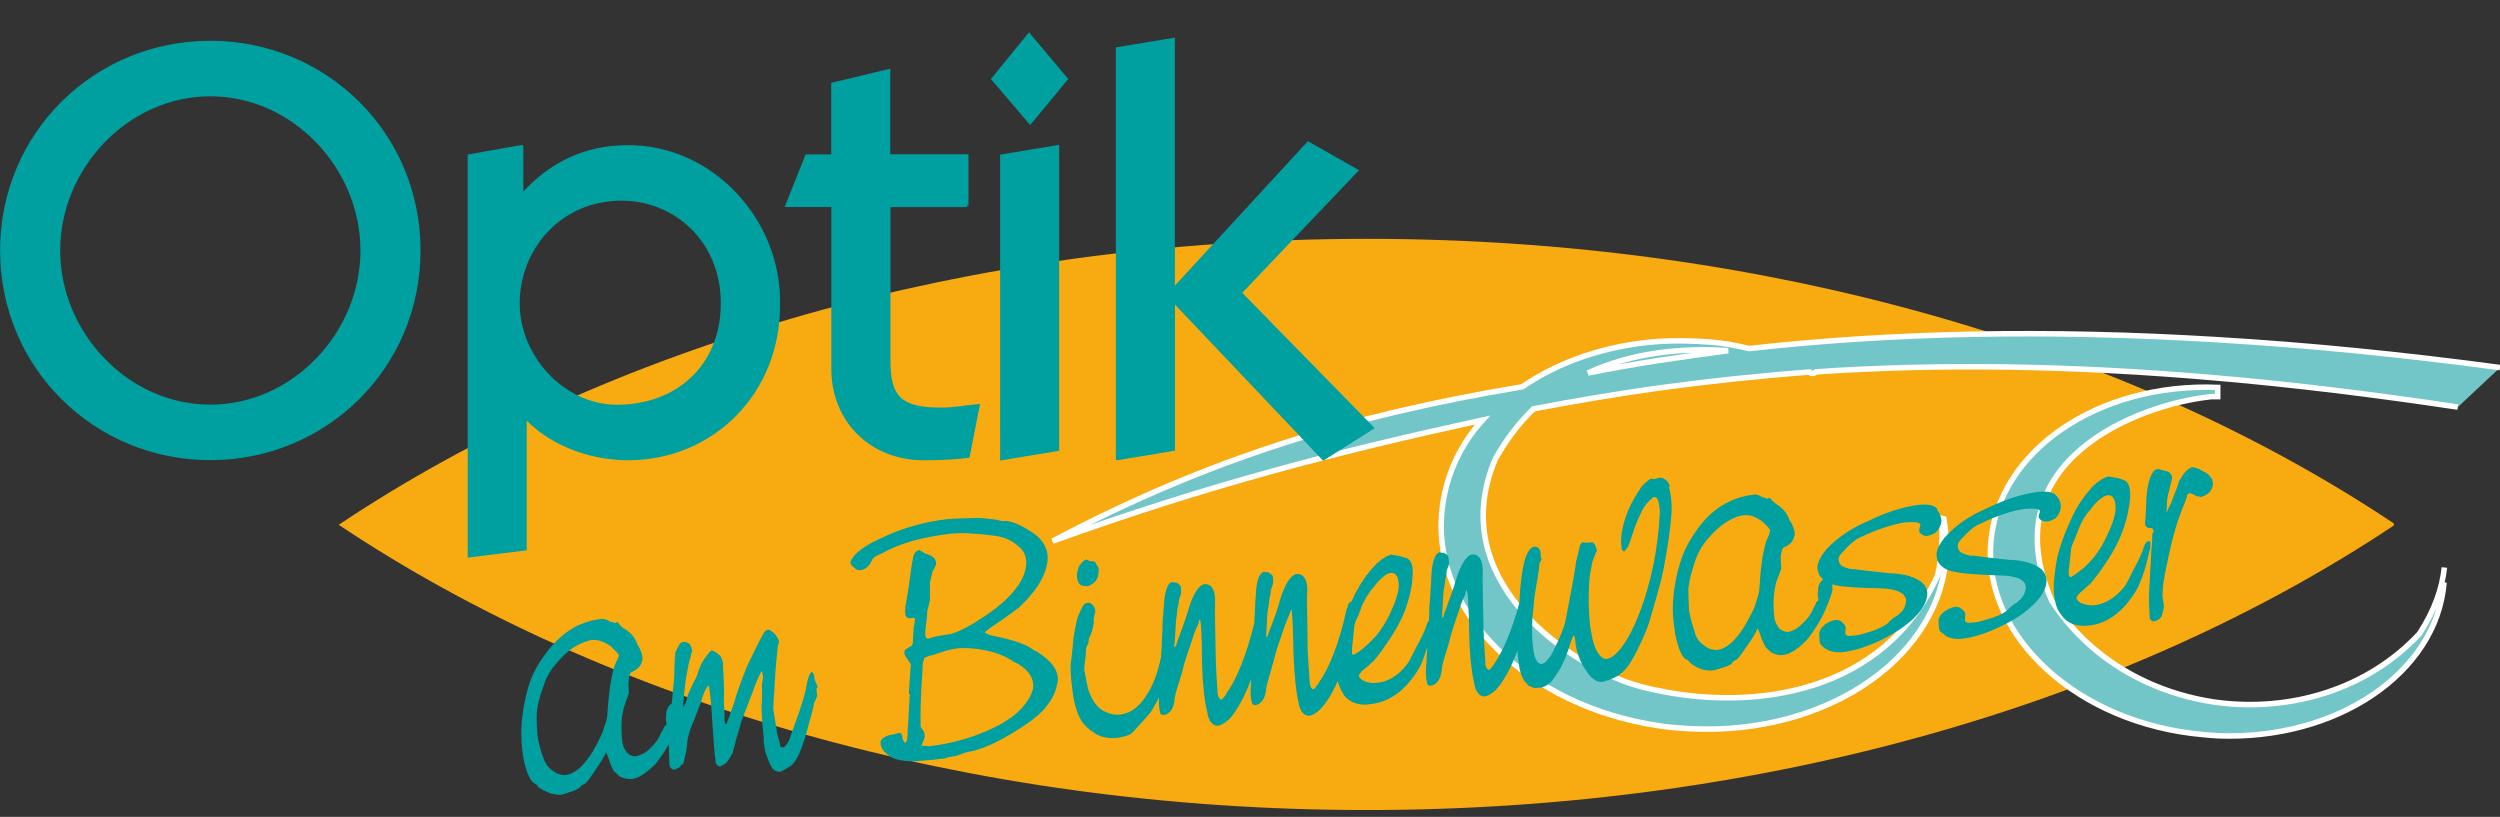
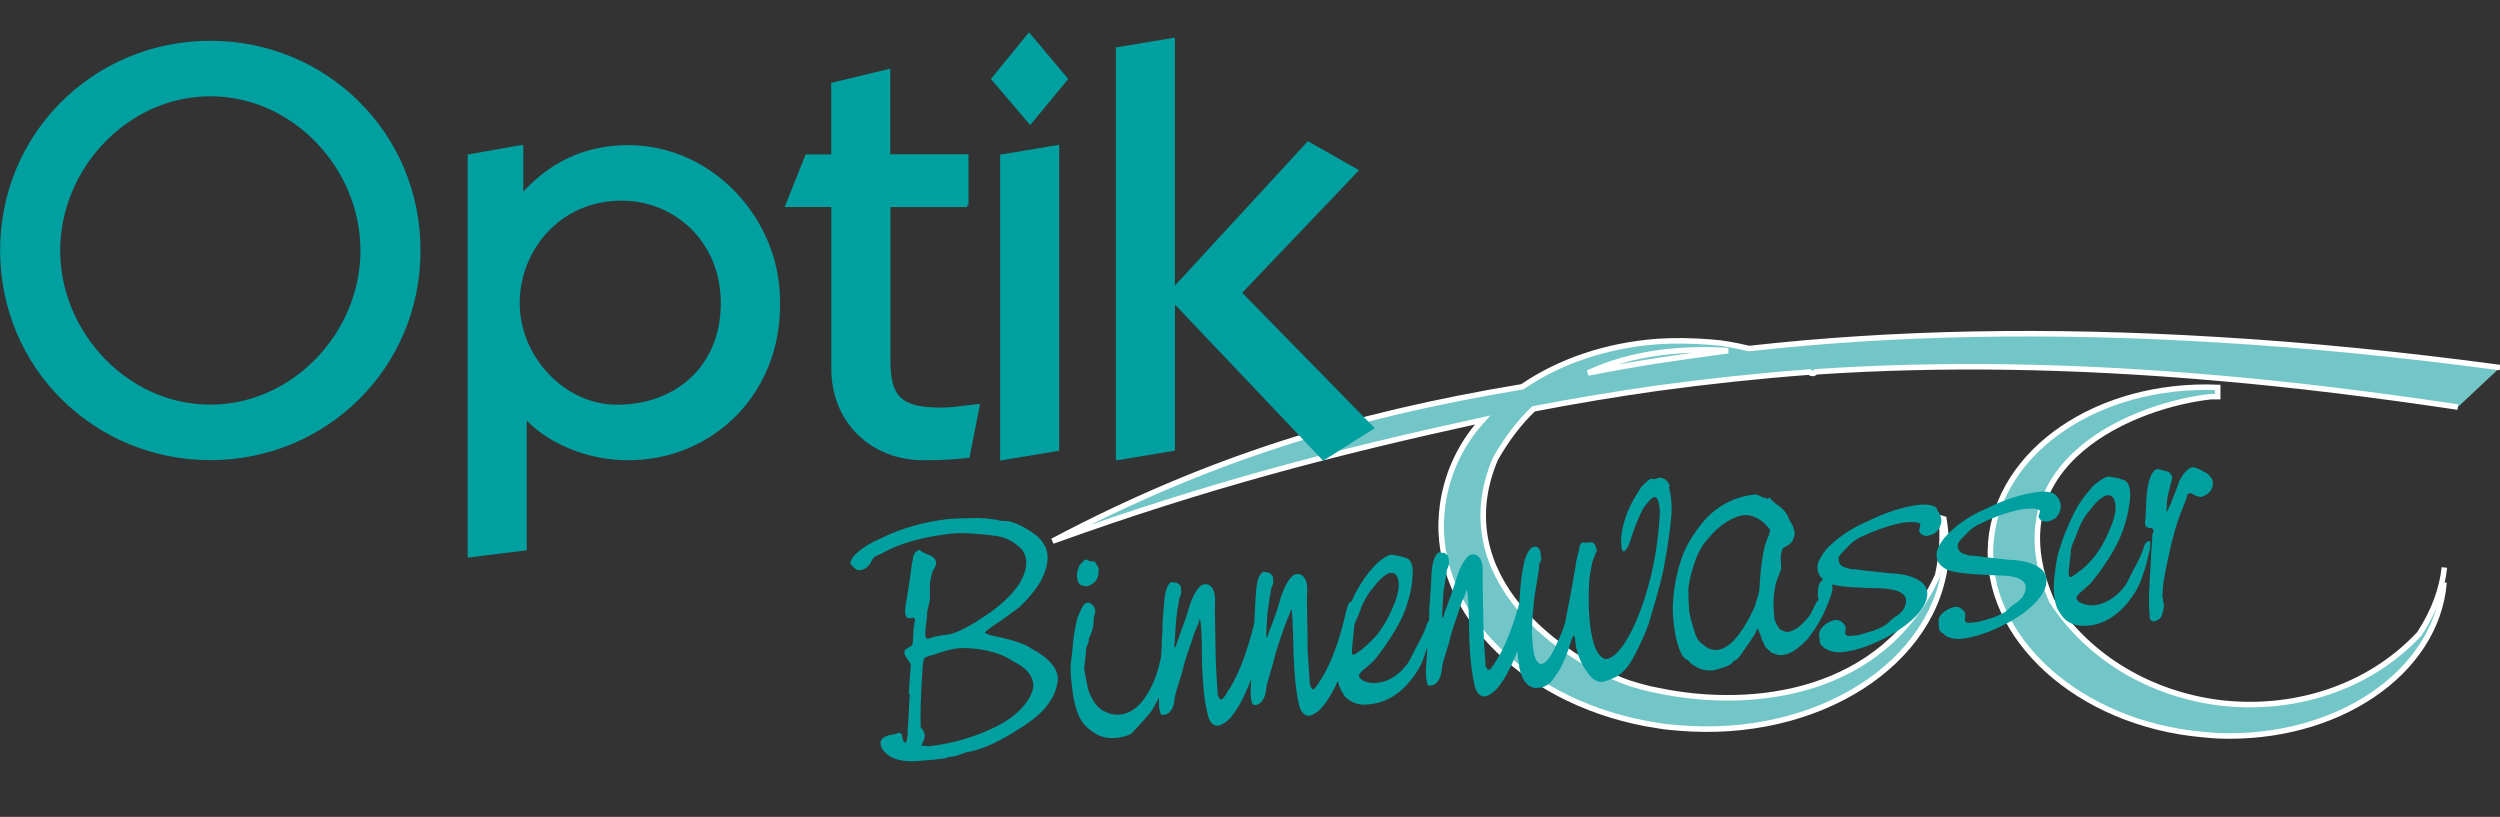
<svg xmlns="http://www.w3.org/2000/svg" id="Ebene_1" version="1.1" viewBox="0 0 235.47 76.94">
  <rect x="0" y="0" width="235.47" height="76.94" fill="#333333" stroke="none" />
  <path d="M237.73,59.33c-5.09,5.49-12.64,7.68-19.78,6.76-6.44-.86-12.55-4.22-16.27-9.99-5.94-13.69,8.46-19.24,15.63-19.99h.64v-.91c-11.71-.47-21.51,6.21-22.24,15.19-.74,9.25,8.57,17.78,20.83,18.83.47.05.93.08,1.4.11,11.62.47,21.45-6.13,22.18-15.02.05-.48.05-.96.03-1.45-.21,2.01-.95,4.19-2.43,6.48h0ZM245.6,33.27c-9.71-1.3-18.9-2.21-27.65-2.73-16.71-1.02-31.81-.72-45.95.86-1.26-.3-2.54-.55-3.8-.63-1.76-.14-3.43-.17-5.09-.06-5.09.36-9.71,1.96-13.34,4.44-16.77,2.79-30.79,7.07-46.03,15.13,15.22-5.49,27.83-8.75,42.14-11.87-2.34,2.57-3.72,5.77-4.01,9.17-.85,9.8,8.54,18.91,21.25,20.79.64.11,1.29.17,1.93.22,13.64,1.19,25.43-6.35,26.25-16.7.11-1.27-.03-2.6-.21-3.78l-.23-.06c.14,1.77.06,3.64-.38,5.6-5.3,11.68-18.06,13.22-27.36,11.29-1.02-.19-2.02-.47-2.96-.77-6.35-2.27-17.97-10.27-13.02-21.95,1.08-1.9,2.31-3.53,3.74-4.89,4.01-.77,8.08-1.46,12.23-2.04,4.83-.66,9.74-1.19,14.83-1.57.09.14.24.14.38.14l.26-.16c12-.8,24.9-.66,39.36.61,7.4.63,15.22,1.6,23.53,2.84,3.42.88,7.35.03,4.13-3.86v-.02ZM163.1,32.58c-2.31.36-4.62.77-6.88,1.22,4.33-2.02,9.3-2.49,13.73-2.18-2.31.3-4.6.63-6.85.97h0Z" display="none" fill="#73c6c7" stroke="#fff" stroke-width=".52" />
-   <path d="M225.29,49.39c-24.77-16.5-58.89-26.72-96.52-26.72s-71.72,10.23-96.55,26.76c24.8,16.5,58.93,26.69,96.52,26.69s71.72-10.19,96.55-26.72h0Z" fill="#f8ab10" stroke="#f8ab10" stroke-width=".35" />
  <path d="M230.23,53.45c-.2,1.93-.91,4.03-2.34,6.23h0c-4.89,5.27-12.15,7.37-19.01,6.49-6.19-.83-12.06-4.06-15.64-9.6-5.71-13.16,8.13-18.49,15.02-19.21h.62v-.87c-11.25-.45-20.67,5.97-21.37,14.6-.71,8.89,8.24,17.09,20.02,18.1.45.05.89.08,1.35.11,11.17.45,20.62-5.89,21.32-14.44" fill="#73c6c7" stroke="#fff" stroke-width=".52" />
  <path d="M235.47,34.62c-9.33-1.25-18.16-2.12-26.57-2.62-16.06-.98-30.57-.69-44.16.83-1.21-.29-2.44-.53-3.65-.61-1.69-.13-3.3-.16-4.89-.06-4.89.35-9.33,1.88-12.82,4.27-16.12,2.68-29.59,6.79-44.24,14.54,14.63-5.28,26.75-8.41,40.5-11.41-2.25,2.47-3.58,5.55-3.85,8.81-.82,9.42,8.21,18.17,20.42,19.98.62.11,1.24.16,1.85.21,13.11,1.14,24.44-6.1,25.23-16.05.11-1.22-.03-2.5-.2-3.63l-.22-.06c.13,1.7.06,3.5-.37,5.38-5.09,11.23-17.36,12.71-26.3,10.85-.98-.18-1.94-.45-2.84-.74-6.1-2.18-17.27-9.87-12.51-21.1,1.04-1.83,2.22-3.39,3.59-4.7,3.85-.74,7.77-1.4,11.75-1.96,4.64-.63,9.36-1.14,14.25-1.51.09.13.23.13.37.13l.25-.15c11.53-.77,23.93-.63,37.83.59,7.11.61,14.63,1.54,22.61,2.73" fill="#73c6c7" stroke="#fff" stroke-width=".52" />
  <path d="M156.18,33.96c-2.22.35-4.44.74-6.61,1.17,4.16-1.94,8.94-2.39,13.2-2.1-2.22.29-4.42.61-6.58.93h0Z" fill="#73c6c7" stroke="#fff" stroke-width=".52" />
  <path d="M5.51,23.59c0-7.8,6.44-14.68,14.3-14.68s14.3,6.87,14.3,14.68-6.44,14.68-14.3,14.68-14.3-6.87-14.3-14.68ZM.17,23.59c0,11.02,8.84,19.59,19.64,19.59s19.64-8.56,19.64-19.59S30.62,4,19.81,4,.17,12.56.17,23.59Z" fill="#009fa0" stroke="#009fa0" stroke-width=".32" />
  <path d="M68.05,28.56c0,5.95-4.26,9.72-9.93,9.72-5.07,0-9.33-4.64-9.33-9.72s3.87-9.82,9.76-9.82c5.02,0,9.5,3.87,9.5,9.82ZM49.12,13.82l-4.91.87v37.65l5.24-.65v-12.49c1.96,2.24,5.67,3.99,9.72,3.99,7.86,0,14.24-6.17,14.14-14.63.11-7.7-6.17-14.73-14.14-14.73-4.09,0-7.42,1.63-10.04,4.64v-4.64h0Z" fill="#009fa0" stroke="#009fa0" stroke-width=".32" />
  <path d="M91.08,19.34h-7.37v14.63c0,3.49,1.1,4.58,4.91,4.58,1.2,0,2.35-.22,3.49-.33l-.93,4.75c-1.04.11-1.96.22-4.2.22-4.85,0-8.52-3.49-8.52-8.46v-15.39h-4.32l1.85-4.64h2.46v-6.77l5.24-1.26v8.02h7.37v4.64h0Z" fill="#009fa0" stroke="#009fa0" stroke-width=".32" />
  <path d="M94.36,43.18V14.7l5.24-.87v28.49l-5.24.87ZM96.92,3.29l3.49,4.15-3.38,4.09-3.49-4.09s3.38-4.15,3.38-4.15Z" fill="#009fa0" stroke="#009fa0" stroke-width=".32" />
  <path d="M105.26,43.18V4.6l5.24-.87v23.58l12.72-13.81,4.53,2.57-10.97,11.51,12.45,12.72-4.58,2.89-14.14-14.9v14.02l-5.24.87h0Z" fill="#009fa0" stroke="#009fa0" stroke-width=".32" />
  <g>
    <path d="M102.4,55.23c.18-.04.58-.25.75-.46.21-.21.33-.58.33-.97.04-.18-.04-.47-.21-.62,0-.11-.18-.29-.18-.29,0,0-.29-.04-.47-.04l-.25-.14h-.11c-.18.04-.39.33-.58.54-.11.18-.22.58-.25.86,0,.36.07.72.25.89.14.18.43.21.72.21h0Z" fill="#009fa0" />
    <path d="M192.02,48.65c0,.11.07.25.25.36.11.07.36.14.54.11.21,0,.5-.14.68-.25.09-.03.15-.11.21-.17.12-.12.21-.28.28-.44,0-.02,0-.03.02-.05.02-.07.05-.12.06-.18.02-.08.03-.15.04-.23.04-.39-.14-.83-.39-1.08-.25-.36-.89-.47-1.72-.39-1.51.18-3.19.72-4.92,1.58-1.69.72-3.05,1.72-3.91,2.73-.21.25-.39.54-.54.79-.11.25-.21.5-.21.68-.04.36.04.68.21.93.29.39.79.72,1.54.83.54.14,1.94.25,4.12.33,1.69,0,2.59.46,2.52,1.18,0,.21-.11.58-.33.89-.18.18-.47.5-.75.62-.21.14-.39.33-.62.54-.17.21-.64.47-1.33.72-.83.25-1.4.43-1.51.43-.08,0-.25.04-.25.04h-.11c-.08,0-.29.04-.37.04-.29.04-.46-.14-.46-.21l.04-.58c0-.18-.14-.36-.33-.5-.18-.18-.47-.25-.64-.21-.36.04-.75.25-1.04.47-.25.18-.39.39-.5.64v.58c.03.11.03.21.03.33,0,.18.18.36.18.36,0,0,.25.14.43.33.36.25,1,.36,1.54.29,1.11-.11,2.44-.54,3.87-1.26,1.44-.68,2.59-1.58,3.27-2.37.51-.61.83-1.22.83-1.8.04-.54-.29-1.08-.83-1.36-.54-.33-1.43-.61-2.65-.64-1.83-.18-3.02-.33-3.37-.39-.39.04-.75-.11-1.11-.25-.25-.14-.43-.39-.39-.79,0-.18.29-.5.68-.89.39-.43.89-.86,1.43-1.08,1.54-.75,3.12-1.29,4.45-1.43l-.11.04c.76-.11,1.3.04,1.3.21l-.14.46v.11-.02Z" fill="#009fa0" />
    <path d="M208.21,44.96c-.07-.18-.36-.43-.72-.58-.43-.25-.79-.39-1-.36-.18,0-.54.25-.76.54-.17.21-.39.62-.5.79,0,.21-.33.89-.75,2.05l-.43.89.04-.75c0-.18.03-.68.18-1.22.21-.79.32-1.26.32-1.26.04-.18-.14-.47-.32-.62,0,0-.29-.07-.54-.14l-.47-.14-.07.04c-.24,0-.44.24-.61.65-.12.27-.21.62-.3,1.03-.07.5-.14,1.08-.14,1.76-.04.93-.08,1.51-.11,1.58,0,.18.08.36.08.36,0,0,.08.07.18.11s.18.08.29.04c.17,0,.29.18.25.36,0,0-.11.18-.11.29,0,.36-.04.83-.04,1.04-.04.18-.08.83-.11,1.65-.04.39-.07,1.33-.14,2.62-.08,1.33.07,2.15.03,2.4,0,.29.25.47.43.43.29-.04.58-.25.68-.43,0,0,.21-.5.25-1.08l-.07-.36-.08-.54c.04-.29.04-.58.04-.64.04-.75.29-1.9.58-3.23.25-1.22.58-2.37.83-3.16.43-1.26.86-2.11.86-2.34,0-.18.18-.29.29-.29s.36.14.64.29c.18,0,.36.07.36.07.29-.04.64-.25.86-.47.18-.21.29-.5.29-.68.04-.29-.04-.58-.21-.72v.03Z" fill="#009fa0" />
-     <path d="M77.03,64.73l-.33-.79c.04-.39-.14-.64-.25-.64-.18.04-.39.61-.54,1.58-.25,1.22-.89,2.87-1.58,4.81-.18.39-.39.68-.58.72-.11,0-.29-.07-.29-.25.04-.11-.14-.58-.29-1.18-.11-1.11-.37-1.9-.33-2.48.04-.47.08-1.51.18-2.98.08-1.33.21-2.19.21-2.44.04-.39.14-.58.14-.58,0-.29-.25-.64-.5-.89-.18-.14-.36-.33-.54-.29-.18,0-.39.21-.5.5-.29.5-.83,1.58-1.47,2.94-.54,1.36-.97,2.51-1.18,3.31-.21.68-.43,1.14-.43,1.26-.04.18-.21.47-.33.86h-.11c0-.07-.07-.25-.07-.43.04-.68-.11-1.51-.04-2.44,0-1.58-.14-2.59-.11-2.84,0-.29-.18-.58-.25-.72,0,0-.25-.18-.43-.33-.18-.11-.36-.18-.36-.18-.11.04-.29.21-.5.54-.21.21-.5.68-.72,1.29-.21.75-.54,1.26-.54,1.26-.33.68-.54,1.18-.54,1.26-.11.58-.33.97-.43.97l.08-.75c.04-.72.14-1.29.14-1.4.04-.47.14-.93.18-1.11,0-.21.11-.39.11-.58s.14-.58.25-.97c0-.18.11-.39.11-.39,0-.18-.08-.54-.25-.72-.14-.14-.43-.21-.61-.18-.11,0-.29.11-.39.33-.11.18-.33.58-.36.79-.02.14,0,.13.04-.04,0,.09-.02.32-.04.65v-.62c0,.18-.07,1.04-.07,2.11-.09.97-.17,1.83-.24,2.55-.09.09-.2.19-.3.29-.11.21-.21.39-.21.58l-.04.5v.25l.07.36-.21.21s-.11.29-.33.61c-.21.58-.61,1.08-1.08,1.51-.39.39-.97.64-1.33.68-.18.04-.58-.11-.72-.29-.18-.14-.43-.61-.5-.97-.07-.64-.11-1.36-.07-1.94,0-.54.14-1.11.25-1.51.21-.68.43-1.15.43-1.26l-.04-.83.04-.39c0-.25.11-.58.11-.58,0,0,.11-.18.21-.18.29-.14.58-.36.75-.58.11-.18.21-.47.21-.64.04-.29-.14-.83-.47-1.36-.25-.72-.75-1.22-1.29-1.51-.18-.18-.47-.33-.43-.43-.11-.08-.18-.18-.18-.18l-.11.04v.07l-.29-.07-.17-.07-.07.04c-.18-.18-.54-.33-.89-.29-.56.06-1.1.19-1.61.38-.18.07-.37.14-.54.22,0,0-.02,0-.02,0-.03.02-.07.04-.1.05-.16.09-.33.17-.49.28-.07.04-.12.08-.19.12-.18.12-.36.24-.53.37-.04.03-.09.07-.12.11-.17.14-.35.3-.51.45,0,0-.02.02-.03.03-.19.19-.38.39-.57.61,0,0-.02.02-.03.03-.18.22-.37.45-.53.69-.61.79-1.22,1.86-1.58,3.05-.33,1.15-.58,2.48-.64,3.7-.07,1.11.04,2.11.18,3.02.29,1.47.72,2.26,1.08,2.4.08,0,.25.14.25.25.25.25.72.46,1.08.61.36.14.83.21,1.18.18.18-.04.58-.18,1.04-.33.05,0,.1-.03.14-.05.09-.03.15-.06.23-.11.12-.06.21-.12.28-.17.02-.02.04-.03.06-.05.02-.02.04-.04.04-.06,0,0,.21-.21.29-.21.21-.04.5-.43.9-1.04.39-.61.83-1.18,1.01-1.58l.21-.39.25.61c.14.54.39.97.46,1.15.11.07.37.33.54.5.29.14.72.29,1.18.25.64-.07,1.43-.61,2.23-1.43.46-.56.88-1.2,1.25-1.85,0,.62.03,1.19.05,1.71-.04.47.21.72.5.68h.04s.06-.03.09-.05c.13-.06.33-.15.45-.32.18-.11.29-.29.29-.39.04-.29.14-.58.14-.68,0,0,.11-.36.14-.75.04-.93.37-1.8.68-2.48.21-.58.43-1.14.64-1.65.25-.97.58-1.55.75-1.58,0,0,.21,1.18.33,3.58.11,1.76.21,2.94.29,3.41-.04.39.25.64.43.62,0,0,.29-.11.58-.33l.17-.21s.22-.33.43-.72c.21-.75.36-1.33.36-1.4,0,0,.21-.61.43-1.47.21-.58.64-1.65,1.11-2.91.43-1.26.83-1.94.83-1.94,0,0,.11.08.07.18,0,.11.11.29.07.36l-.11.75s.04.64,0,1.69l-.04.29c.04,1.36.14,2.4.21,2.94-.04.58.11,1.11.18,1.47.18.54.39,1.08.58,1.4.18.29.54.43.83.39.07,0,.46-.25.83-.46.39-.21.79-.83,1.04-1.51.11-.29.39-.97.64-1.94.21-.86.46-1.61.58-2.19.04-.18.04-.29.04-.29.21-.46.32-.75.32-.75l-.07-.64.11-.21-.03.08ZM58.14,62.15c-.39.58-.75,2.3-.93,5.03,0,.54-.21,1.04-.36,1.43,0,.25-.33.86-.72,1.65-.93,1.69-1.9,2.62-2.84,2.73-.36.04-.93-.11-1.26-.43-.36-.25-.72-.68-.86-1.22-.18-.43-.39-1.15-.54-1.97-.04-.75-.11-1.58-.08-2.11.04-.75.29-1.72.72-2.87.21-.68.64-1.36,1.22-2.01.5-.61,1.08-1.11,1.65-1.47.57-.32,1.13-.57,1.67-.64h-.06.08,0c.53-.02,1.14.19,1.74.64.36.36.72.68.72.86,0,0-.11.21-.14.39h0Z" fill="#009fa0" />
    <path d="M97.52,61.32c-.36-.25-.79-.5-.97-.58-.18-.07-.89-.36-1.9-.61l-1.47-.33-.43-.21c.07-.11.36-.33.64-.54,1.36-.89,2.34-1.65,2.62-1.86.18-.21.68-.62,1.08-1.15.97-1.11,1.51-2.3,1.58-3.31.08-1.14-.54-2.09-1.79-2.8-.97-.62-1.8-.89-2.26-.86-.18.04-.36-.04-.46-.04-.18-.07-.89-.18-2.01-.25-1.11.04-2.11.04-2.87.11-2.22.25-4.38.86-6.35,1.83-.86.36-1.61.83-2.11,1.26-.39.33-.68.72-.72,1.01,0,.18.18.33.37.5.18.18.36.25.54.21.47-.04.86-.36,1.08-.86,0-.07.18-.29.29-.39,0,0,.39-.21.75-.36,1.55-.89,3.7-1.51,6.46-1.83.21-.02.43-.03.64-.04.62-.02,1.22.02,1.84.07.58.04,1.14.11,1.69.18.83.11,1.61.47,2.15.97.54.39.79,1.04.75,1.69-.04.63-.29,1.3-.74,1.98-.03.05-.07.09-.1.13-.05.07-.09.12-.13.18-.76,1.01-1.97,2.04-3.62,3.05-.04.04-.11.07-.14.11-1.14.68-2.11,1.14-2.65,1.18-.93.11-1.61.29-1.8.39h-.07c-.22.04-.29-.25-.25-.72.04-.64.18-1.29.18-1.86.14-.58.25-1.04.25-1.04v-1.58c0-.18.14-.68.25-1.15.21-.29.33-.61.33-.68.04-.39-.25-.72-.68-.86-.18-.07-.36-.14-.36-.14-.29-.14-.54-.33-.54-.33-.11.04-.29.14-.39.25,0,0-.21.29-.21.58,0,.18-.11.36-.11.58-.04.36-.18,1.22-.33,2.34-.14.86-.29,1.55-.29,1.9-.04.58.11.83.5.79l.18-.04h.11s.18.07.14.14l-.14.86-.07,1.33c0,.18-.11.36-.29.39-.18.11-.47.33-.47.33,0,0-.04.18-.04.29s.18.43.5.86l.11.18s-.04.58-.11,1.51l-.08,1.22.11.18-.04.18-.14,2.69-.04.39v.29c0,.08,0,.25-.04.47,0,.25-.11.46-.21.46,0,0-.18-.14-.25-.43.04-.29-.14-.54-.33-.5l-.46.14c-.39.04-.75.14-.93.29-.21.11-.33.29-.33.47-.04.46.33,1,1.04,1.4.54.29,1.54.46,2.73.33l1.33-.11.47-.07s.18,0,.47-.04c.07-.04.36-.14.72-.18.39-.04.58-.14.58-.14.18-.04.64-.29,1.11-.33.21-.04.47-.11.68-.18,1.4-.43,2.87-1.26,4.34-2.22.97-.64,1.86-1.4,2.26-2.01.58-.72.89-1.58.97-2.34.04-.93-.64-1.86-2.09-2.73h-.02ZM96.3,66.63c-.58.64-1.43,1.29-2.59,1.86-1.9.93-3.99,1.55-6.21,1.8-.18,0-.36-.07-.54-.04-.11,0-.18-.07-.18-.07,0,0,.08-.11.11-.21.07-.11.18-.39.21-.58,0-.29-.07-.54-.25-.72-.08-.07-.18-.25-.14-.36,0-.07-.04-1.29.07-3.45l.11-1.76v-.18l.04-.46c.04-.21.14-.5.14-.5.07,0,.36-.21.75-.25.83-.29,1.68-.58,2.4-.64h-.07c.75-.08,1.76,0,2.65.18.93.18,1.9.54,2.62,1.04,1.26.58,1.94,1.43,1.9,2.37-.04.58-.46,1.36-1.04,1.97h0Z" fill="#009fa0" />
    <path d="M157.28,45.82c-.14-.54-.58-.86-.97-.83l-.46.14-.36-.04c-.07,0-.47.33-.86.72-.39.61-.93,1.4-1.33,2.4-.36.93-.58,1.8-.61,2.55-.04.29.04.64.04.83,0,.21.17.36.25.36,0,0,.21-.21.39-.5,0-.11.21-.5.33-.97.36-1.14.79-2.05,1.08-2.62.43-.61.83-1,1.01-1.04s.36.14.43.5c.07.29.14.75.11,1.11-.18,3.37-.83,6.39-1.8,9.01-1.08,2.9-2.3,4.53-3.23,4.63-.36.04-.89-.47-1.18-1.43-.39-1.26-.58-3.31-.43-5.92.04-.54.18-1.22.29-1.8.21-.58.43-1.08.43-1.08,0-.08-.08-.25-.14-.43-.07-.18-.25-.36-.36-.33l-.54.04-.29-.04c-.11,0-.29.21-.33.58-.11.58-.33,1.15-.36,1.72-.43,2.55-.79,4.27-.93,5.03-.14.75-.54,1.61-.97,2.52-.43.97-.93,1.58-1.3,1.61-.29.04-.64-.39-.75-1.22-.14-.83-.18-1.94-.11-3.05.04-.54.14-1.29.18-1.97.29-1.69.43-2.62.43-2.62.04-.39.04-.58.04-.58.11-.21.21-.39.21-.39l-.07-.29c.04-.64-.22-.97-.61-.93-.04,0-.09.02-.12.03-.03,0-.05.03-.08.04,0,0-.03.02-.05.03-.02.02-.04.04-.06.05-.02.02-.05.04-.07.07,0,0-.02.02-.02.03-.17.19-.33.49-.47.9-.25.89-.46,2.32-.54,4.17-.69,2.54-1.51,4.48-2.34,5.67-.03.11-.21.29-.21.29-.11.21-.29.33-.29.33-.11,0-.29-.14-.36-.5.04-.21-.11-1.4-.17-3.23-.04-2.8-.11-4.63-.08-5.38.08-1.22-.36-1.83-1.01-1.76-.46.04-1.04.86-1.51,2.4-.25.86-.58,1.72-.79,2.3-.11.39-.33.79-.33.97s-.21.29-.21.29c0,0,0-.08.04-.25v-.21l.11-1.86c0-.25.14-.75.18-1.29,0,0,.11-.39.14-.86l.21-.58c0-.47-.07-.83-.14-.83,0,0-.18-.18-.36-.25-.18.04-.37-.04-.37-.04-.39.04-.72.79-.79,2.11,0,.18-.04,1.04-.14,2.44-.07.94-.08.95-.04.04,0,.54-.04,1.11-.04,1.61,0,.08,0,.16-.02.24-.03.04-.06.08-.09.13-.02.03-.03.06-.05.09-.03.05-.05.1-.07.15-.14.58-.54,1.33-.97,2.11-.39.79-.72,1.47-.93,1.69-.79,1.04-1.83,1.61-2.76,1.68-.36.07-.83,0-1.18-.14s-.54-.39-.54-.58c0,0,.11-.21.33-.43.39-.29.86-.72,1.08-.93.18-.21.68-.83,1.08-1.43.71-1.01,1.43-2.19,1.86-3.33.43-1.18.68-2.3.71-3.33.08-.93-.18-1.47-.64-1.61-.08.04-.37-.14-.72-.18-.36-.07-.64-.11-.64-.11-.36.04-1.04.47-1.61,1.08-.61.64-1.18,1.43-1.72,2.44-.07.11-.11.21-.17.33-.08.18-.16.37-.24.55-.2.05-.37.26-.41.61-.04.08-.04.11-.08.18-.68,3.16-1.65,5.53-2.62,6.89,0,.11-.21.29-.21.29-.11.21-.29.33-.29.33-.07,0-.25-.14-.33-.5,0-.21-.11-1.4-.21-3.23,0-2.8-.11-4.67-.04-5.38.08-1.22-.36-1.83-1.01-1.76-.46.04-1.08.86-1.54,2.4-.21.86-.54,1.72-.76,2.3-.14.39-.32.79-.36.97,0,.18-.18.29-.18.29v-.47l.11-1.86c.04-.29.14-.75.18-1.29,0,0,.11-.39.14-.86l.21-.58c.04-.46-.04-.86-.14-.83,0,0-.18-.18-.36-.25-.18.04-.36-.04-.36-.04-.05,0-.11.03-.15.07-.02,0-.05.04-.07.06s-.03.03-.05.05c-.12.12-.23.32-.31.59-.08.36-.18.83-.18,1.36-.04.18-.07,1.01-.14,2.44,0,.1,0,.19-.02.3-.73,2.97-1.65,5.24-2.6,6.56,0,.11-.18.29-.18.29-.11.21-.33.33-.33.33-.07,0-.25-.14-.33-.5,0-.21-.11-1.4-.18-3.23-.04-2.8-.11-4.63-.07-5.38.07-1.22-.36-1.83-1-1.76-.47.04-1.08.86-1.51,2.4-.25.86-.58,1.72-.79,2.3-.11.39-.33.79-.33.97-.04.18-.21.29-.21.29v-.25l.04-.21.11-1.86c0-.25.11-.75.14-1.29,0,0,.14-.39.14-.86.11-.29.21-.58.21-.58.04-.47-.04-.83-.11-.83,0,0-.18-.18-.36-.25-.21.04-.39-.04-.39-.04-.36.04-.68.79-.75,2.11,0,.18-.08.79-.14,1.8v.64c-.04.54-.08,1.11-.08,1.65-.02.27-.04.57-.06.87-.31,1.5-.79,2.78-1.41,3.65-.61,1.01-1.47,1.65-2.4,1.76-.58.07-1.11-.07-1.65-.36-.61-.33-1.11-1.11-1.43-2.09,0-.18-.14-.64-.21-1.11-.07-.36-.14-.72-.14-.72l.18-1.68v-.29l.25-.58v-.29c.21-.39.43-.97.47-1.55v-.25s0-.21.04-.29c0-.18.11-.39.11-.47,0-.21-.07-.47-.25-.64-.18-.18-.36-.25-.43-.21-.21,0-.39.11-.5.33-.11.18-.29.58-.5,1.08-.04.18-.25.97-.39,2.09-.08,1.11-.22,1.97-.25,2.34-.04.97.11,1.86.21,2.77.14.93.39,1.76.72,2.36s.93,1.08,1.47,1.4,1.3.43,1.94.36c.54-.07,1.11-.21,1.4-.43.21-.21.58-.62.97-1.04.39-.43.72-.83.89-1.04.18-.34.5-.82.72-1.31v.05c-.04.64.04,1.18.11,1.36,0,.18.11.25.25.25h.11c.58-.07.97-.68,1.01-1.61.04-.36.36-1.33.72-2.48.25-1.15.68-2.23.89-2.87.21-.79.54-1.47.64-1.65,0-.21.11-.39.11-.39.11,0,.21,1.36.21,4.16.07,2.11.25,3.66.5,4.59.11.89.58,1.33,1.01,1.26.21,0,.68-.25,1.08-.64.68-.75,1.4-2.01,2.05-3.77,0,0,0-.02,0-.02-.03.47-.05.78-.05.88-.04.64.04,1.18.11,1.36,0,.18.18.25.37.25.05,0,.1-.02.13-.04.47-.15.8-.73.86-1.58.04-.36.36-1.33.68-2.48.25-1.14.68-2.22.89-2.87.25-.79.58-1.47.64-1.65.04-.21.14-.39.14-.39.07,0,.17,1.36.21,4.16.08,2.11.25,3.66.47,4.59.14.89.58,1.33,1.04,1.26.18,0,.68-.25,1.04-.64.55-.58,1.11-1.46,1.62-2.63.11.43.27.84.5,1.19.07.14.18.29.29.39.21.18.47.36.72.46.46.18.97.25,1.55.14,1.47-.14,2.8-.93,3.91-2.37.39-.5.79-1.11,1.01-1.69.12-.33.29-.78.46-1.34-.08,1.12-.11,1.87-.13,2.05-.04.64.04,1.18.11,1.36,0,.14.11.25.21.25h.14c.58-.07.97-.68,1.04-1.61,0-.36.33-1.33.68-2.48.25-1.14.68-2.23.89-2.87.21-.79.54-1.47.64-1.65,0-.21.11-.39.11-.39.11,0,.21,1.36.25,4.16.04,2.11.25,3.66.46,4.59.14.89.58,1.33,1.04,1.26.18,0,.64-.25,1.04-.64.66-.73,1.36-1.94,1.99-3.63.04.5.1.91.16,1.26.04.58.25,1.15.5,1.55.04.08.07.11.14.14.11.18.25.33.43.39.21.08.39.18.46.14l.58-.04c.25-.04.64-.29.86-.47.18-.21.46-.61.79-1.11.39-.62.83-1.69,1.18-2.91.08-.22.18-.37.24-.45.04.1.12.31.12.6.11,1.08.54,2.09,1.04,2.77.43.68.93,1.08,1.51,1.04.18-.04.64-.18,1.11-.39.58-.25,1.26-.89,1.68-1.68.39-.68,1.01-1.86,1.58-3.41.43-1.55,1.01-3.27,1.4-5.17.36-1.9.64-3.7.75-5.28.04-.93-.07-1.86-.25-2.4v-.03ZM127.48,61.68c-.07,0-.18-.07-.14-.25v-.29c.08-.93.18-1.68.21-2.09,0-.25.21-.75.43-1.15,0-.18.22-.5.22-.68.33-.75.75-1.47,1.14-1.86.58-.83,1.26-1.36,1.61-1.4.58-.07.83.47.79,1.33-.04.54-.29,1.4-.68,2.19-.32.79-.86,1.68-1.43,2.4-.21.18-.61.68-1.18,1.14-.47.39-.86.64-.97.64v.02Z" fill="#009fa0" />
    <path d="M182.48,47.94c-.25-.36-.89-.47-1.76-.39-1.47.18-3.16.72-4.88,1.58-1.18.5-2.2,1.15-3.01,1.84-.34.29-.64.57-.9.86v.04h0c-.43.5-.72,1.11-.75,1.47,0,.12,0,.22.02.33.05.37.22.66.51.9-.08.08-.15.15-.24.24-.11.18-.21.39-.21.58l-.04.47v.29l.07.36-.21.21s-.11.29-.29.58c-.21.58-.61,1.08-1.11,1.51-.39.43-.97.68-1.33.72-.18,0-.54-.14-.72-.29-.17-.18-.43-.61-.5-.97-.07-.64-.11-1.4-.07-1.94.04-.58.14-1.14.25-1.54.25-.64.46-1.15.46-1.26l-.04-.83v-.36c.04-.29.14-.58.14-.58,0,0,.07-.21.18-.21.29-.11.58-.33.75-.54.11-.21.21-.5.25-.68,0-.29-.14-.83-.5-1.33-.22-.72-.75-1.22-1.29-1.55-.18-.18-.43-.33-.43-.43-.07-.07-.17-.14-.17-.14h-.08l-.04.11-.25-.07-.18-.07h-.11c-.18-.14-.54-.33-.9-.25-.37.04-.74.12-1.1.22-.03,0-.06.02-.09.03-.16.05-.33.1-.49.16-.02,0-.04.02-.06.02-.27.11-.54.23-.79.37-.08.04-.14.08-.22.12s-.15.09-.23.14c-.86.54-1.64,1.3-2.31,2.28-.61.83-1.22,1.9-1.55,3.05-.37,1.14-.61,2.48-.68,3.7-.08,1.11.07,2.11.21,3.05.29,1.43.68,2.23,1.04,2.37.11,0,.29.18.29.25.25.25.68.5,1.04.64s.83.18,1.22.14c.18-.04.54-.14,1.01-.29.12-.03.25-.09.36-.14.08-.04.15-.08.22-.12.1-.05.16-.11.19-.15,0-.02.02-.03.02-.05,0,0,.18-.21.29-.21.18-.04.47-.43.86-1.04.43-.58.83-1.18,1.04-1.58l.18-.39.25.61c.14.54.43,1.01.5,1.18.07.07.36.33.5.47.29.18.76.33,1.18.25.68-.07,1.43-.61,2.22-1.43.68-.83,1.3-1.83,1.72-2.8.43-.97.64-1.65.68-1.9,0-.19-.02-.37-.03-.51.11.03.2.06.32.08.54.14,1.9.25,4.13.29,1.65.04,2.55.47,2.51,1.22,0,.18-.11.58-.32.89-.18.18-.5.5-.76.61-.21.14-.39.33-.62.54-.18.21-.64.43-1.33.72-.83.25-1.4.43-1.51.43-.07,0-.25.04-.25.04h-.11c-.11,0-.29.04-.36.04-.29.04-.47-.14-.47-.21l.04-.58c0-.18-.18-.36-.33-.5-.18-.18-.46-.25-.64-.21-.29.03-.6.17-.85.34-.05.03-.11.07-.15.1t0,.02s-.02,0-.02.02c-.29.21-.5.54-.5.83-.04.18.07.43.04.72,0,.18.18.37.18.37,0,0,.18.14.33.29.04,0,.08.04.11.04.36.25,1.01.36,1.55.29,1.11-.11,2.44-.54,3.87-1.26,1.4-.72,2.59-1.58,3.27-2.4.5-.61.79-1.18.83-1.76.04-.54-.29-1.08-.83-1.36-.54-.33-1.43-.61-2.65-.64-1.83-.18-3.02-.33-3.37-.39-.39.04-.75-.11-1.11-.25-.25-.14-.43-.43-.39-.79,0-.18.29-.5.68-.89.39-.43.86-.86,1.43-1.11,1.55-.72,3.12-1.26,4.41-1.4l-.08.04c.75-.11,1.29.04,1.26.21l-.11.47v.11c0,.11.07.25.25.33.11.11.36.18.54.14.21-.04.47-.14.68-.25.08-.06.14-.12.21-.19.23-.26.37-.6.4-.88.03-.39-.14-.83-.39-1.08v-.07ZM166.65,50.37c-.43.62-.79,2.34-.93,5.03-.04.58-.25,1.04-.36,1.43-.04.29-.33.86-.76,1.65-.93,1.69-1.9,2.62-2.84,2.73-.36.04-.89-.07-1.26-.43-.36-.21-.72-.64-.86-1.18-.14-.46-.39-1.18-.54-2.01-.04-.72-.08-1.55-.08-2.11.08-.75.29-1.68.72-2.87.25-.64.64-1.36,1.22-1.97.5-.61,1.11-1.14,1.65-1.47.58-.36,1.15-.62,1.72-.64h-.11c.58-.07,1.18.14,1.83.64.33.33.68.64.68.83,0,0-.11.21-.11.39h0Z" fill="#009fa0" />
    <path d="M202.43,50.95l-.11.04c-.11,0-.29.21-.39.5-.14.58-.54,1.36-.97,2.15-.39.79-.72,1.47-.89,1.65-.83,1.04-1.86,1.61-2.8,1.72-.36.04-.83-.04-1.18-.18-.37-.14-.54-.39-.5-.58,0,0,.11-.21.29-.39.39-.33.86-.75,1.08-.97.02-.02.05-.05.07-.09.16-.2.46-.57.75-.96h0c.09-.12.17-.24.25-.36.72-1.01,1.44-2.23,1.86-3.37.43-1.14.68-2.3.75-3.33.04-.93-.21-1.47-.64-1.58-.11,0-.36-.18-.75-.21-.37-.07-.64-.11-.64-.11-.37.04-.97.43-1.55.97-.04.04-.07.07-.07.11-.58.64-1.18,1.43-1.68,2.44-.14.29-.28.58-.4.86-.49,1.08-.88,2.15-1.14,3.23-.11.52-.18,1.05-.24,1.57-.04.32-.07.62-.09.94,0,.14,0,.28,0,.41,0,.7.1,1.35.34,1.92.11.21.21.39.36.58.5.75,1.4,1.15,2.52,1.01.14,0,.29-.04.43-.04,1.12-.21,2.15-.82,3.03-1.79,0-.02.03-.03.05-.05.13-.15.28-.32.4-.5.39-.5.79-1.11,1-1.68.25-.58.58-1.55.83-2.76l.11-.39c0-.18.04-.39.04-.58,0-.08-.07-.18-.07-.18h0ZM194.85,54.11v-.29c.07-.93.21-1.68.21-2.09.04-.25.25-.75.43-1.14.04-.18.21-.47.25-.68.29-.75.72-1.47,1.11-1.86.58-.83,1.26-1.36,1.65-1.4.54-.07.79.47.76,1.33-.04.54-.29,1.4-.68,2.19-.33.79-.83,1.69-1.43,2.4-.18.18-.58.72-1.18,1.14-.47.39-.86.64-.93.64-.11,0-.18-.07-.18-.25h0Z" fill="#009fa0" />
  </g>
</svg>